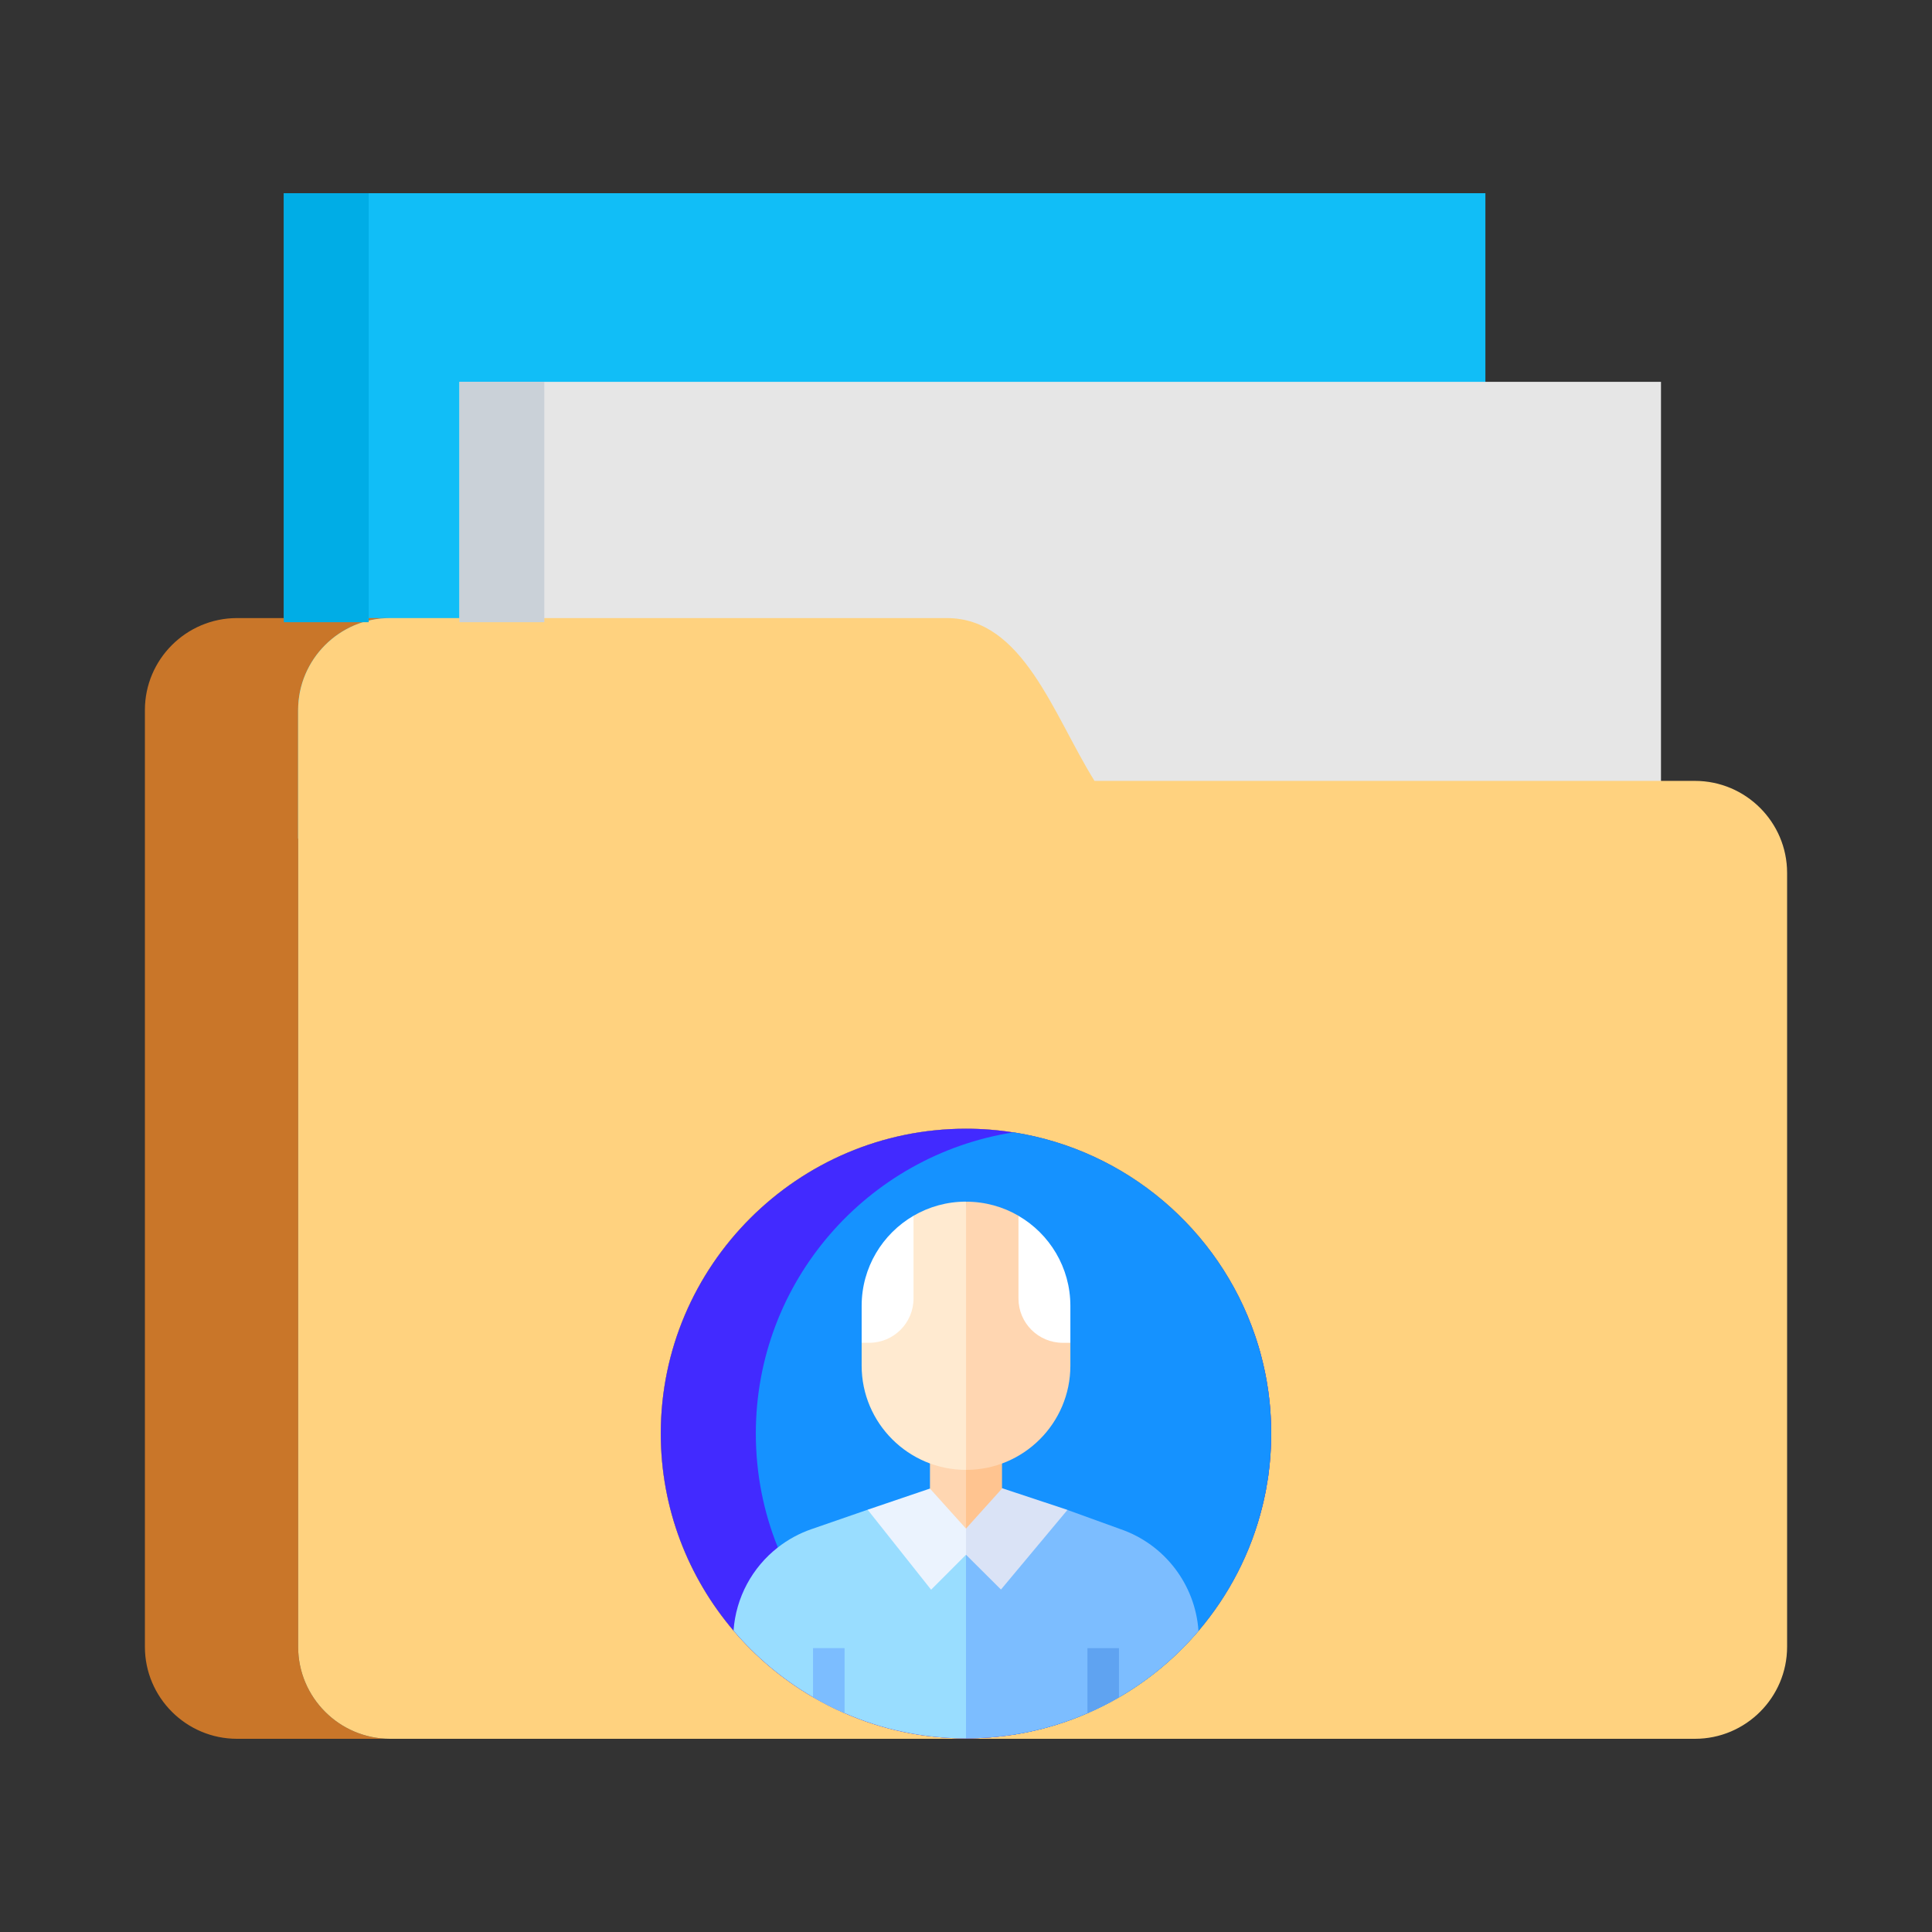
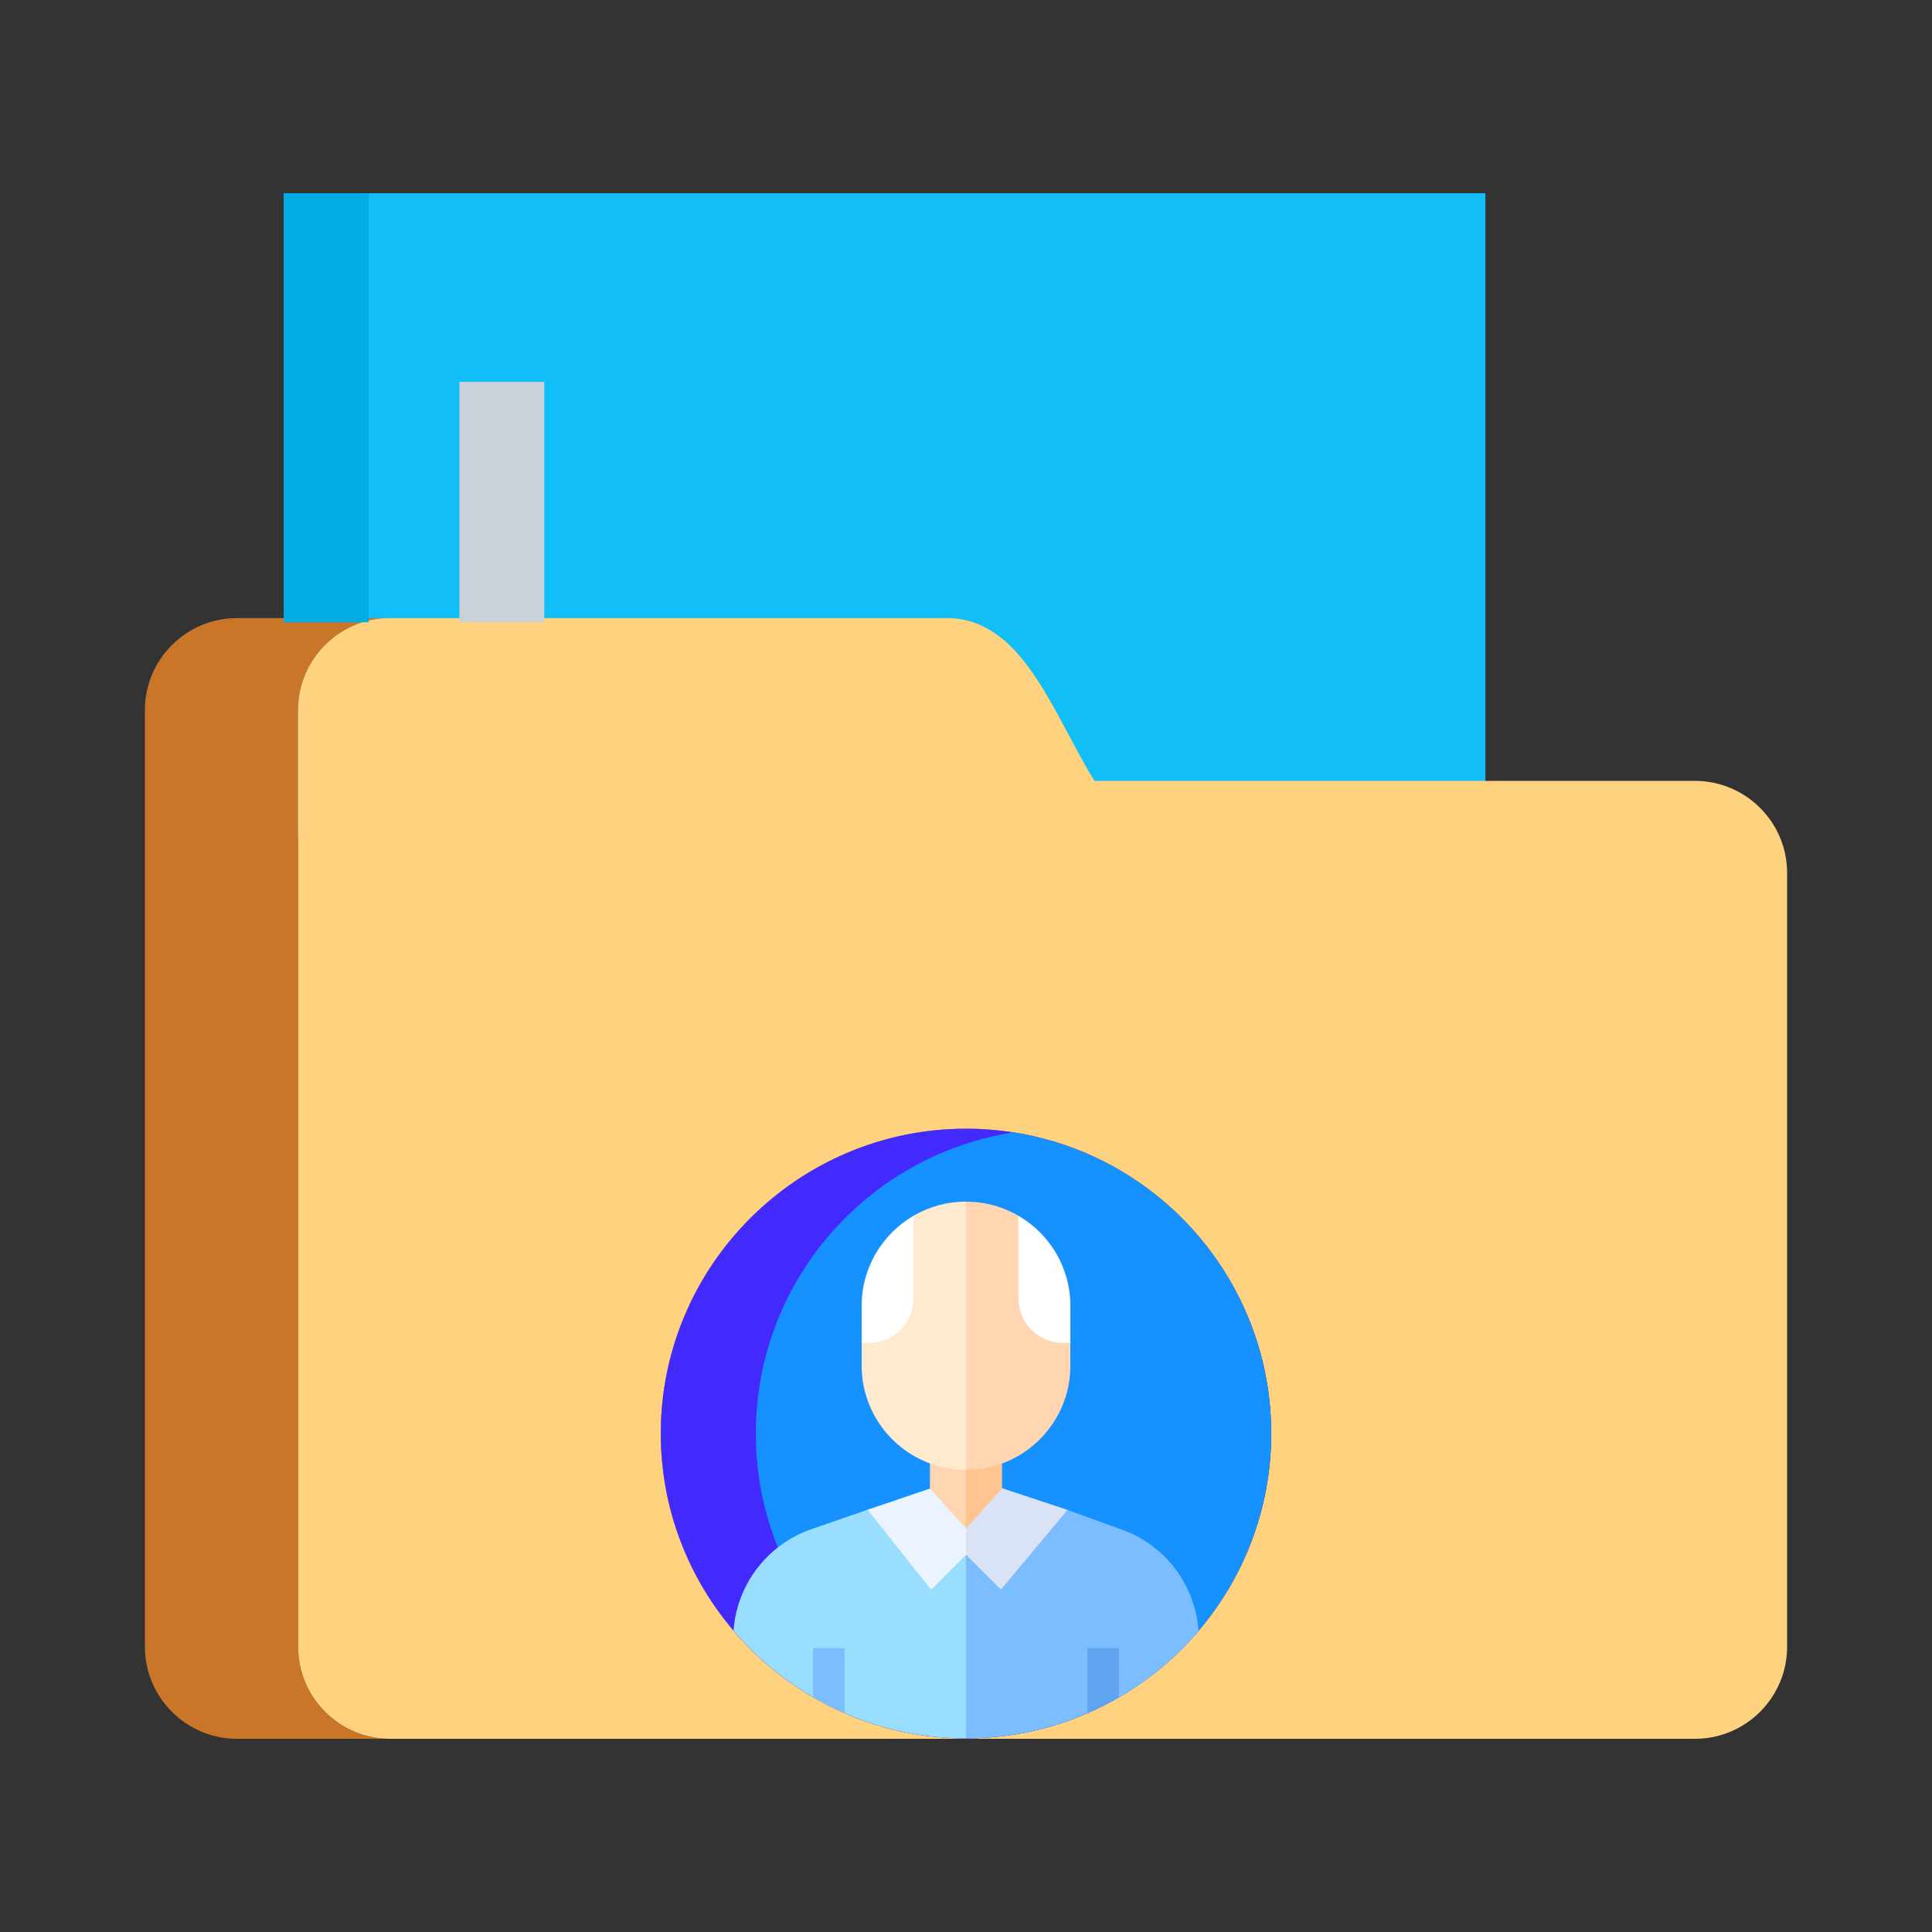
<svg xmlns="http://www.w3.org/2000/svg" width="80" height="80" viewBox="0 0 80 80" fill="none">
  <rect x="0" y="0" width="80" height="80" fill="#333333" stroke="none" />
  <path d="M11.754 8H61.507V34.724H11.754V8Z" fill="#11BEF7" />
-   <path d="M19.024 15.811H68.778V42.539H19.024V15.811Z" fill="#E6E6E6" />
  <path fill-rule="evenodd" clip-rule="evenodd" d="M52.633 59.034C52.632 58.974 52.63 58.915 52.627 58.856C52.627 58.796 52.623 58.736 52.618 58.677C52.615 58.6 52.611 58.523 52.605 58.446C52.601 58.395 52.597 58.343 52.592 58.292C52.588 58.23 52.582 58.168 52.576 58.108C52.571 58.06 52.567 58.013 52.561 57.966C52.556 57.915 52.55 57.862 52.542 57.811C52.529 57.686 52.511 57.562 52.491 57.44C52.478 57.355 52.464 57.271 52.45 57.187C52.435 57.104 52.42 57.019 52.404 56.936C52.387 56.853 52.37 56.77 52.352 56.687C52.318 56.529 52.281 56.372 52.24 56.217C52.201 56.06 52.159 55.906 52.112 55.752C52.09 55.677 52.067 55.6 52.041 55.525C52.016 55.445 51.99 55.366 51.963 55.288C50.475 50.914 46.647 47.619 41.969 46.887C41.965 46.889 41.959 46.889 41.954 46.89H41.953C41.315 46.789 40.664 46.738 40 46.738C33.039 46.738 27.362 52.407 27.362 59.358C27.362 62.465 28.497 65.317 30.374 67.521C31.302 68.614 32.417 69.549 33.666 70.275C34.086 70.52 34.522 70.742 34.972 70.937C36.514 71.611 38.215 71.983 40 71.983C40.669 71.983 41.326 71.931 41.968 71.83H41.969C42.065 71.814 42.158 71.799 42.252 71.781C42.312 71.771 42.373 71.76 42.433 71.747C42.484 71.738 42.534 71.727 42.584 71.716C42.598 71.715 42.61 71.712 42.623 71.709C42.685 71.697 42.747 71.683 42.807 71.668C42.827 71.665 42.847 71.661 42.866 71.655C42.962 71.632 43.057 71.609 43.152 71.585C43.252 71.56 43.351 71.532 43.451 71.504C43.451 71.504 43.452 71.504 43.454 71.504C43.469 71.501 43.483 71.496 43.498 71.49C43.582 71.465 43.667 71.441 43.75 71.415C44.186 71.281 44.612 71.122 45.028 70.941C45.478 70.748 45.913 70.528 46.334 70.284C47.583 69.56 48.696 68.628 49.626 67.536C50.878 66.065 51.798 64.307 52.272 62.373C52.29 62.299 52.308 62.225 52.325 62.15C52.342 62.078 52.357 62.005 52.372 61.934C52.389 61.862 52.402 61.791 52.416 61.719C52.443 61.572 52.468 61.425 52.491 61.277C52.511 61.155 52.529 61.031 52.542 60.906C52.55 60.855 52.556 60.802 52.561 60.75C52.567 60.704 52.571 60.657 52.576 60.609C52.582 60.548 52.588 60.486 52.592 60.425C52.597 60.373 52.601 60.322 52.605 60.271C52.611 60.194 52.615 60.117 52.618 60.04C52.623 59.981 52.626 59.921 52.627 59.861C52.63 59.802 52.632 59.743 52.633 59.683C52.636 59.575 52.638 59.467 52.638 59.358C52.638 59.25 52.636 59.141 52.633 59.034ZM12.345 68.19V29.401C12.345 27.303 14.057 25.593 16.155 25.593H9.815C7.713 25.593 6 27.303 6 29.401V68.19C6 70.29 7.713 72 9.815 72H16.155C14.057 72 12.345 70.29 12.345 68.19Z" fill="#C97629" />
  <path fill-rule="evenodd" clip-rule="evenodd" d="M52.633 59.034C52.632 58.974 52.63 58.915 52.627 58.856C52.627 58.796 52.623 58.736 52.618 58.677C52.615 58.6 52.611 58.523 52.605 58.446C52.601 58.395 52.597 58.343 52.592 58.292C52.588 58.23 52.582 58.168 52.576 58.108C52.571 58.06 52.567 58.013 52.561 57.966C52.556 57.915 52.55 57.862 52.542 57.811C52.529 57.686 52.511 57.562 52.491 57.44C52.478 57.355 52.464 57.271 52.45 57.187C52.435 57.104 52.42 57.019 52.404 56.936C52.387 56.853 52.37 56.77 52.352 56.687C52.318 56.529 52.281 56.372 52.24 56.217C52.201 56.06 52.159 55.906 52.112 55.752C52.09 55.677 52.067 55.6 52.041 55.525C52.016 55.445 51.99 55.366 51.963 55.288C50.475 50.914 46.647 47.619 41.969 46.887C41.965 46.889 41.959 46.889 41.954 46.89H41.953C41.315 46.789 40.664 46.738 40 46.738C33.039 46.738 27.362 52.407 27.362 59.358C27.362 62.465 28.497 65.317 30.374 67.521C31.302 68.614 32.417 69.549 33.666 70.275C34.086 70.52 34.522 70.742 34.972 70.937C36.514 71.611 38.215 71.983 40 71.983C40.669 71.983 41.326 71.931 41.968 71.83H41.969C42.065 71.814 42.158 71.799 42.252 71.781C42.312 71.771 42.373 71.76 42.433 71.747C42.484 71.738 42.534 71.727 42.584 71.716C42.598 71.715 42.61 71.712 42.623 71.709C42.685 71.697 42.747 71.683 42.807 71.668C42.827 71.665 42.847 71.661 42.866 71.655C42.962 71.632 43.057 71.609 43.152 71.585C43.252 71.56 43.351 71.532 43.451 71.504C43.451 71.504 43.452 71.504 43.454 71.504C43.469 71.501 43.483 71.496 43.498 71.49C43.582 71.465 43.667 71.441 43.75 71.415C44.186 71.281 44.612 71.122 45.028 70.941C45.478 70.748 45.913 70.528 46.334 70.284C47.583 69.56 48.696 68.628 49.626 67.536C50.878 66.065 51.798 64.307 52.272 62.373C52.29 62.299 52.308 62.225 52.325 62.15C52.342 62.078 52.357 62.005 52.372 61.934C52.389 61.862 52.402 61.791 52.416 61.719C52.443 61.572 52.468 61.425 52.491 61.277C52.511 61.155 52.529 61.031 52.542 60.906C52.55 60.855 52.556 60.802 52.561 60.75C52.567 60.704 52.571 60.657 52.576 60.609C52.582 60.548 52.588 60.486 52.592 60.425C52.597 60.373 52.601 60.322 52.605 60.271C52.611 60.194 52.615 60.117 52.618 60.04C52.623 59.981 52.626 59.921 52.627 59.861C52.63 59.802 52.632 59.743 52.633 59.683C52.636 59.575 52.638 59.467 52.638 59.358C52.638 59.25 52.636 59.141 52.633 59.034Z" fill="#D6853A" />
  <path fill-rule="evenodd" clip-rule="evenodd" d="M70.185 32.335H45.321C43.605 29.578 42.368 25.593 39.204 25.593H16.155C14.057 25.593 12.345 27.303 12.345 29.401V68.19C12.345 70.29 14.057 72 16.155 72H70.185C72.287 72 74 70.29 74 68.19V36.144C74 34.045 72.287 32.335 70.185 32.335ZM52.633 59.683C52.632 59.743 52.63 59.802 52.627 59.861C52.627 59.921 52.623 59.981 52.618 60.04C52.615 60.117 52.611 60.194 52.605 60.271C52.601 60.322 52.597 60.373 52.592 60.425C52.588 60.486 52.582 60.548 52.576 60.609C52.571 60.657 52.567 60.704 52.561 60.75C52.556 60.802 52.55 60.855 52.542 60.906C52.529 61.031 52.511 61.155 52.491 61.277C52.468 61.425 52.443 61.572 52.416 61.719C52.402 61.791 52.389 61.862 52.372 61.934C52.357 62.005 52.342 62.078 52.325 62.15C52.308 62.225 52.29 62.299 52.272 62.373C51.798 64.307 50.878 66.065 49.626 67.536C48.696 68.628 47.583 69.56 46.334 70.284C45.913 70.528 45.478 70.748 45.028 70.941C44.612 71.122 44.186 71.281 43.75 71.415C43.667 71.441 43.582 71.465 43.498 71.49C43.483 71.496 43.469 71.501 43.454 71.504C43.454 71.504 43.453 71.504 43.451 71.504C43.351 71.532 43.252 71.56 43.152 71.585C43.057 71.609 42.962 71.632 42.866 71.655C42.847 71.661 42.827 71.665 42.807 71.668C42.747 71.683 42.685 71.697 42.623 71.709C42.61 71.712 42.598 71.715 42.584 71.716C42.534 71.727 42.484 71.738 42.433 71.747C42.373 71.76 42.312 71.771 42.252 71.781C42.158 71.799 42.065 71.814 41.969 71.83H41.968C41.326 71.931 40.669 71.983 40 71.983C38.215 71.983 36.514 71.611 34.972 70.937C34.522 70.742 34.086 70.52 33.666 70.275C32.417 69.549 31.302 68.614 30.374 67.521C28.497 65.317 27.362 62.465 27.362 59.358C27.362 52.407 33.039 46.738 40 46.738C40.664 46.738 41.315 46.789 41.953 46.89H41.954C41.954 46.89 41.965 46.889 41.969 46.887C46.647 47.619 50.475 50.914 51.963 55.288C51.99 55.366 52.016 55.445 52.041 55.525C52.067 55.6 52.09 55.677 52.112 55.752C52.159 55.906 52.201 56.06 52.24 56.217C52.281 56.372 52.318 56.529 52.352 56.687C52.37 56.77 52.387 56.853 52.404 56.936C52.42 57.019 52.435 57.104 52.45 57.187C52.464 57.271 52.478 57.355 52.491 57.44C52.511 57.562 52.529 57.686 52.542 57.811C52.55 57.862 52.556 57.915 52.561 57.966C52.567 58.013 52.571 58.06 52.576 58.108C52.582 58.168 52.588 58.23 52.592 58.292C52.597 58.343 52.601 58.395 52.605 58.446C52.611 58.523 52.615 58.6 52.618 58.677C52.623 58.736 52.626 58.796 52.627 58.856C52.63 58.915 52.632 58.974 52.633 59.034C52.636 59.141 52.638 59.25 52.638 59.358C52.638 59.467 52.636 59.575 52.633 59.683Z" fill="#FFD27F" />
  <path fill-rule="evenodd" clip-rule="evenodd" d="M52.638 59.358C52.638 59.467 52.636 59.575 52.633 59.683C52.632 59.743 52.63 59.802 52.627 59.861C52.627 59.921 52.623 59.981 52.618 60.04C52.615 60.117 52.611 60.194 52.605 60.271C52.601 60.322 52.597 60.373 52.592 60.425C52.588 60.486 52.582 60.548 52.576 60.609C52.571 60.657 52.567 60.704 52.561 60.75C52.556 60.802 52.55 60.855 52.542 60.906C52.529 61.031 52.511 61.155 52.491 61.277C52.468 61.425 52.443 61.572 52.416 61.719C52.402 61.791 52.389 61.862 52.372 61.934C52.357 62.005 52.342 62.078 52.325 62.15C52.308 62.225 52.29 62.299 52.272 62.373C51.797 64.299 50.875 66.053 49.626 67.521C48.697 68.614 47.583 69.549 46.334 70.275C45.914 70.52 45.478 70.742 45.028 70.937C44.612 71.119 44.186 71.278 43.75 71.415C43.667 71.441 43.582 71.465 43.498 71.49C43.483 71.496 43.469 71.501 43.454 71.504C43.454 71.504 43.453 71.504 43.451 71.504C43.351 71.532 43.252 71.56 43.152 71.585C43.057 71.609 42.962 71.632 42.866 71.655C42.847 71.661 42.827 71.665 42.807 71.668C42.747 71.683 42.685 71.697 42.623 71.709C42.61 71.712 42.598 71.715 42.584 71.716C42.534 71.727 42.484 71.738 42.433 71.747C42.373 71.76 42.312 71.771 42.252 71.781C42.158 71.799 42.065 71.814 41.969 71.83H41.968C41.326 71.931 40.669 71.983 40 71.983C38.215 71.983 36.514 71.611 34.972 70.937C34.522 70.742 34.086 70.52 33.666 70.275C32.417 69.549 31.302 68.614 30.374 67.521C28.497 65.317 27.362 62.465 27.362 59.358C27.362 52.407 33.039 46.738 40 46.738C40.664 46.738 41.315 46.789 41.953 46.89H41.954C46.627 47.62 50.464 50.92 51.963 55.288C51.99 55.366 52.016 55.445 52.041 55.525C52.067 55.6 52.09 55.677 52.112 55.752C52.159 55.906 52.201 56.06 52.24 56.217C52.281 56.372 52.318 56.529 52.352 56.687C52.37 56.77 52.387 56.853 52.404 56.936C52.42 57.019 52.435 57.104 52.45 57.187C52.464 57.271 52.478 57.355 52.491 57.44C52.511 57.562 52.529 57.686 52.542 57.811C52.55 57.862 52.556 57.915 52.561 57.966C52.567 58.013 52.571 58.06 52.576 58.108C52.582 58.168 52.588 58.23 52.592 58.292C52.597 58.343 52.601 58.395 52.605 58.446C52.611 58.523 52.615 58.6 52.618 58.677C52.623 58.736 52.626 58.796 52.627 58.856C52.63 58.915 52.632 58.974 52.633 59.034C52.636 59.141 52.638 59.25 52.638 59.358Z" fill="#422AFF" />
  <path fill-rule="evenodd" clip-rule="evenodd" d="M52.638 59.358C52.638 59.467 52.636 59.575 52.633 59.683C52.632 59.743 52.63 59.802 52.627 59.861C52.627 59.921 52.623 59.981 52.618 60.04C52.615 60.117 52.611 60.194 52.605 60.271C52.601 60.322 52.597 60.373 52.592 60.425C52.588 60.486 52.582 60.548 52.576 60.609C52.571 60.657 52.567 60.704 52.561 60.75C52.556 60.802 52.55 60.855 52.542 60.906C52.529 61.031 52.511 61.155 52.491 61.277C52.468 61.425 52.443 61.572 52.416 61.719C52.402 61.791 52.389 61.862 52.372 61.934C52.357 62.005 52.342 62.078 52.325 62.15C52.308 62.225 52.29 62.299 52.272 62.373C51.798 64.307 50.878 66.065 49.626 67.536C48.696 68.628 47.583 69.56 46.334 70.284C45.913 70.528 45.478 70.748 45.028 70.941C44.612 71.122 44.186 71.281 43.75 71.415C43.667 71.441 43.582 71.465 43.498 71.49C43.483 71.496 43.469 71.501 43.454 71.504C43.454 71.504 43.452 71.505 43.451 71.504C43.351 71.532 43.252 71.56 43.152 71.585C43.057 71.609 42.962 71.632 42.866 71.655C42.847 71.661 42.827 71.665 42.807 71.668C42.747 71.683 42.685 71.697 42.623 71.709C42.61 71.712 42.598 71.715 42.584 71.716C42.534 71.727 42.484 71.738 42.433 71.747C42.373 71.76 42.312 71.771 42.252 71.781C42.158 71.799 42.065 71.814 41.969 71.83H41.968C41.373 71.736 40.791 71.602 40.227 71.427C40.151 71.404 40.075 71.382 40 71.356C38.081 70.729 36.363 69.655 34.972 68.257C34.968 68.252 34.965 68.249 34.962 68.246C33.785 67.062 32.844 65.647 32.209 64.076C31.62 62.619 31.297 61.026 31.297 59.358C31.297 53.063 35.912 47.842 41.953 46.89H41.954C41.954 46.89 41.965 46.889 41.969 46.887C46.647 47.619 50.475 50.914 51.963 55.288C51.99 55.366 52.016 55.445 52.041 55.525C52.067 55.6 52.09 55.677 52.112 55.752C52.159 55.906 52.201 56.06 52.24 56.217C52.281 56.372 52.318 56.529 52.352 56.687C52.37 56.77 52.387 56.853 52.404 56.936C52.42 57.019 52.435 57.104 52.45 57.187C52.464 57.271 52.478 57.355 52.491 57.44C52.511 57.562 52.529 57.686 52.542 57.811C52.55 57.862 52.556 57.915 52.561 57.966C52.567 58.013 52.571 58.06 52.576 58.108C52.582 58.168 52.588 58.23 52.592 58.292C52.597 58.343 52.601 58.395 52.605 58.446C52.611 58.523 52.615 58.6 52.618 58.677C52.623 58.736 52.626 58.796 52.627 58.856C52.63 58.915 52.632 58.974 52.633 59.034C52.636 59.141 52.638 59.25 52.638 59.358Z" fill="#1592FF" />
  <path d="M11.754 8H15.268V25.764H11.754V8Z" fill="#00ADE6" />
  <path d="M19.024 15.811H22.539V25.764H19.024V15.811Z" fill="#CAD1D8" />
  <path d="M41.491 68.314L40.227 71.427L40 71.983C38.215 71.983 36.514 71.611 34.972 70.937C34.522 70.742 34.086 70.52 33.666 70.275C32.417 69.549 31.302 68.614 30.374 67.521C30.47 66.147 31.151 64.901 32.209 64.076C32.624 63.752 33.097 63.491 33.615 63.314L35.927 62.514L40 63.367L40.234 64.144L40.267 64.255L41.491 68.314Z" fill="#99DDFF" />
  <path d="M49.626 67.521C49.626 67.521 49.628 67.53 49.626 67.536C48.696 68.628 47.583 69.56 46.334 70.284C45.913 70.528 45.478 70.748 45.028 70.941C44.612 71.122 44.186 71.281 43.75 71.415C43.667 71.441 43.582 71.465 43.498 71.49C43.483 71.496 43.469 71.501 43.454 71.504C43.454 71.504 43.453 71.504 43.451 71.504C43.351 71.532 43.252 71.56 43.152 71.585C43.057 71.609 42.962 71.632 42.866 71.655C42.847 71.661 42.827 71.665 42.807 71.668C42.747 71.683 42.685 71.697 42.623 71.709C42.61 71.712 42.598 71.715 42.584 71.716C42.534 71.727 42.484 71.738 42.433 71.747C42.373 71.76 42.312 71.771 42.252 71.781C42.158 71.799 42.065 71.814 41.969 71.83H41.968C41.326 71.931 40.669 71.983 40 71.983V63.367L40.005 64.237L40.234 64.144L40.992 63.835L44.2 62.523L46.385 63.314C48.222 63.942 49.49 65.607 49.626 67.521Z" fill="#7CBDFF" />
  <path d="M35.927 62.514L38.555 65.826L40 64.379L41.019 63.91L40 61.131L35.927 62.514Z" fill="#EBF3FE" />
  <path d="M40 61.131V64.378L41.448 65.819L44.202 62.521L40.002 61.129L40 61.131Z" fill="#DAE3F6" />
  <path d="M38.508 58.928V61.639L39.998 63.295L40.745 61.132L39.998 58.928H38.508Z" fill="#FFD6B1" />
  <path d="M46.334 68.246V70.284C45.913 70.528 45.478 70.748 45.028 70.941V68.246H46.334Z" fill="#5FA3F1" />
  <path d="M34.972 68.246L34.972 70.937C34.522 70.742 34.086 70.52 33.666 70.275L33.666 68.246H34.972Z" fill="#7CBDFF" />
  <path d="M40 58.928V63.295L41.491 61.639V58.928H40Z" fill="#FFC490" />
  <path d="M40 49.757C39.207 49.757 38.466 49.97 37.827 50.342C37.827 50.342 36.517 54.764 35.679 55.602V56.549C35.679 58.927 37.617 60.864 40 60.864L40.885 57.232L40 49.757Z" fill="#FFEAD0" />
  <path d="M37.827 53.769V50.342C36.543 51.09 35.679 52.481 35.679 54.072V55.602H35.992C37.005 55.602 37.827 54.781 37.827 53.769Z" fill="white" />
  <path d="M42.173 50.342C41.536 49.971 40.793 49.759 40.002 49.759V60.865C42.385 60.865 44.322 58.93 44.322 56.55V55.603C43.483 54.764 42.173 50.344 42.173 50.344V50.342Z" fill="#FFD6B1" />
  <path d="M42.173 50.342V53.77C42.173 54.782 42.995 55.603 44.008 55.603L44.322 55.603V54.074C44.322 52.481 43.458 51.09 42.173 50.344V50.342Z" fill="white" />
</svg>